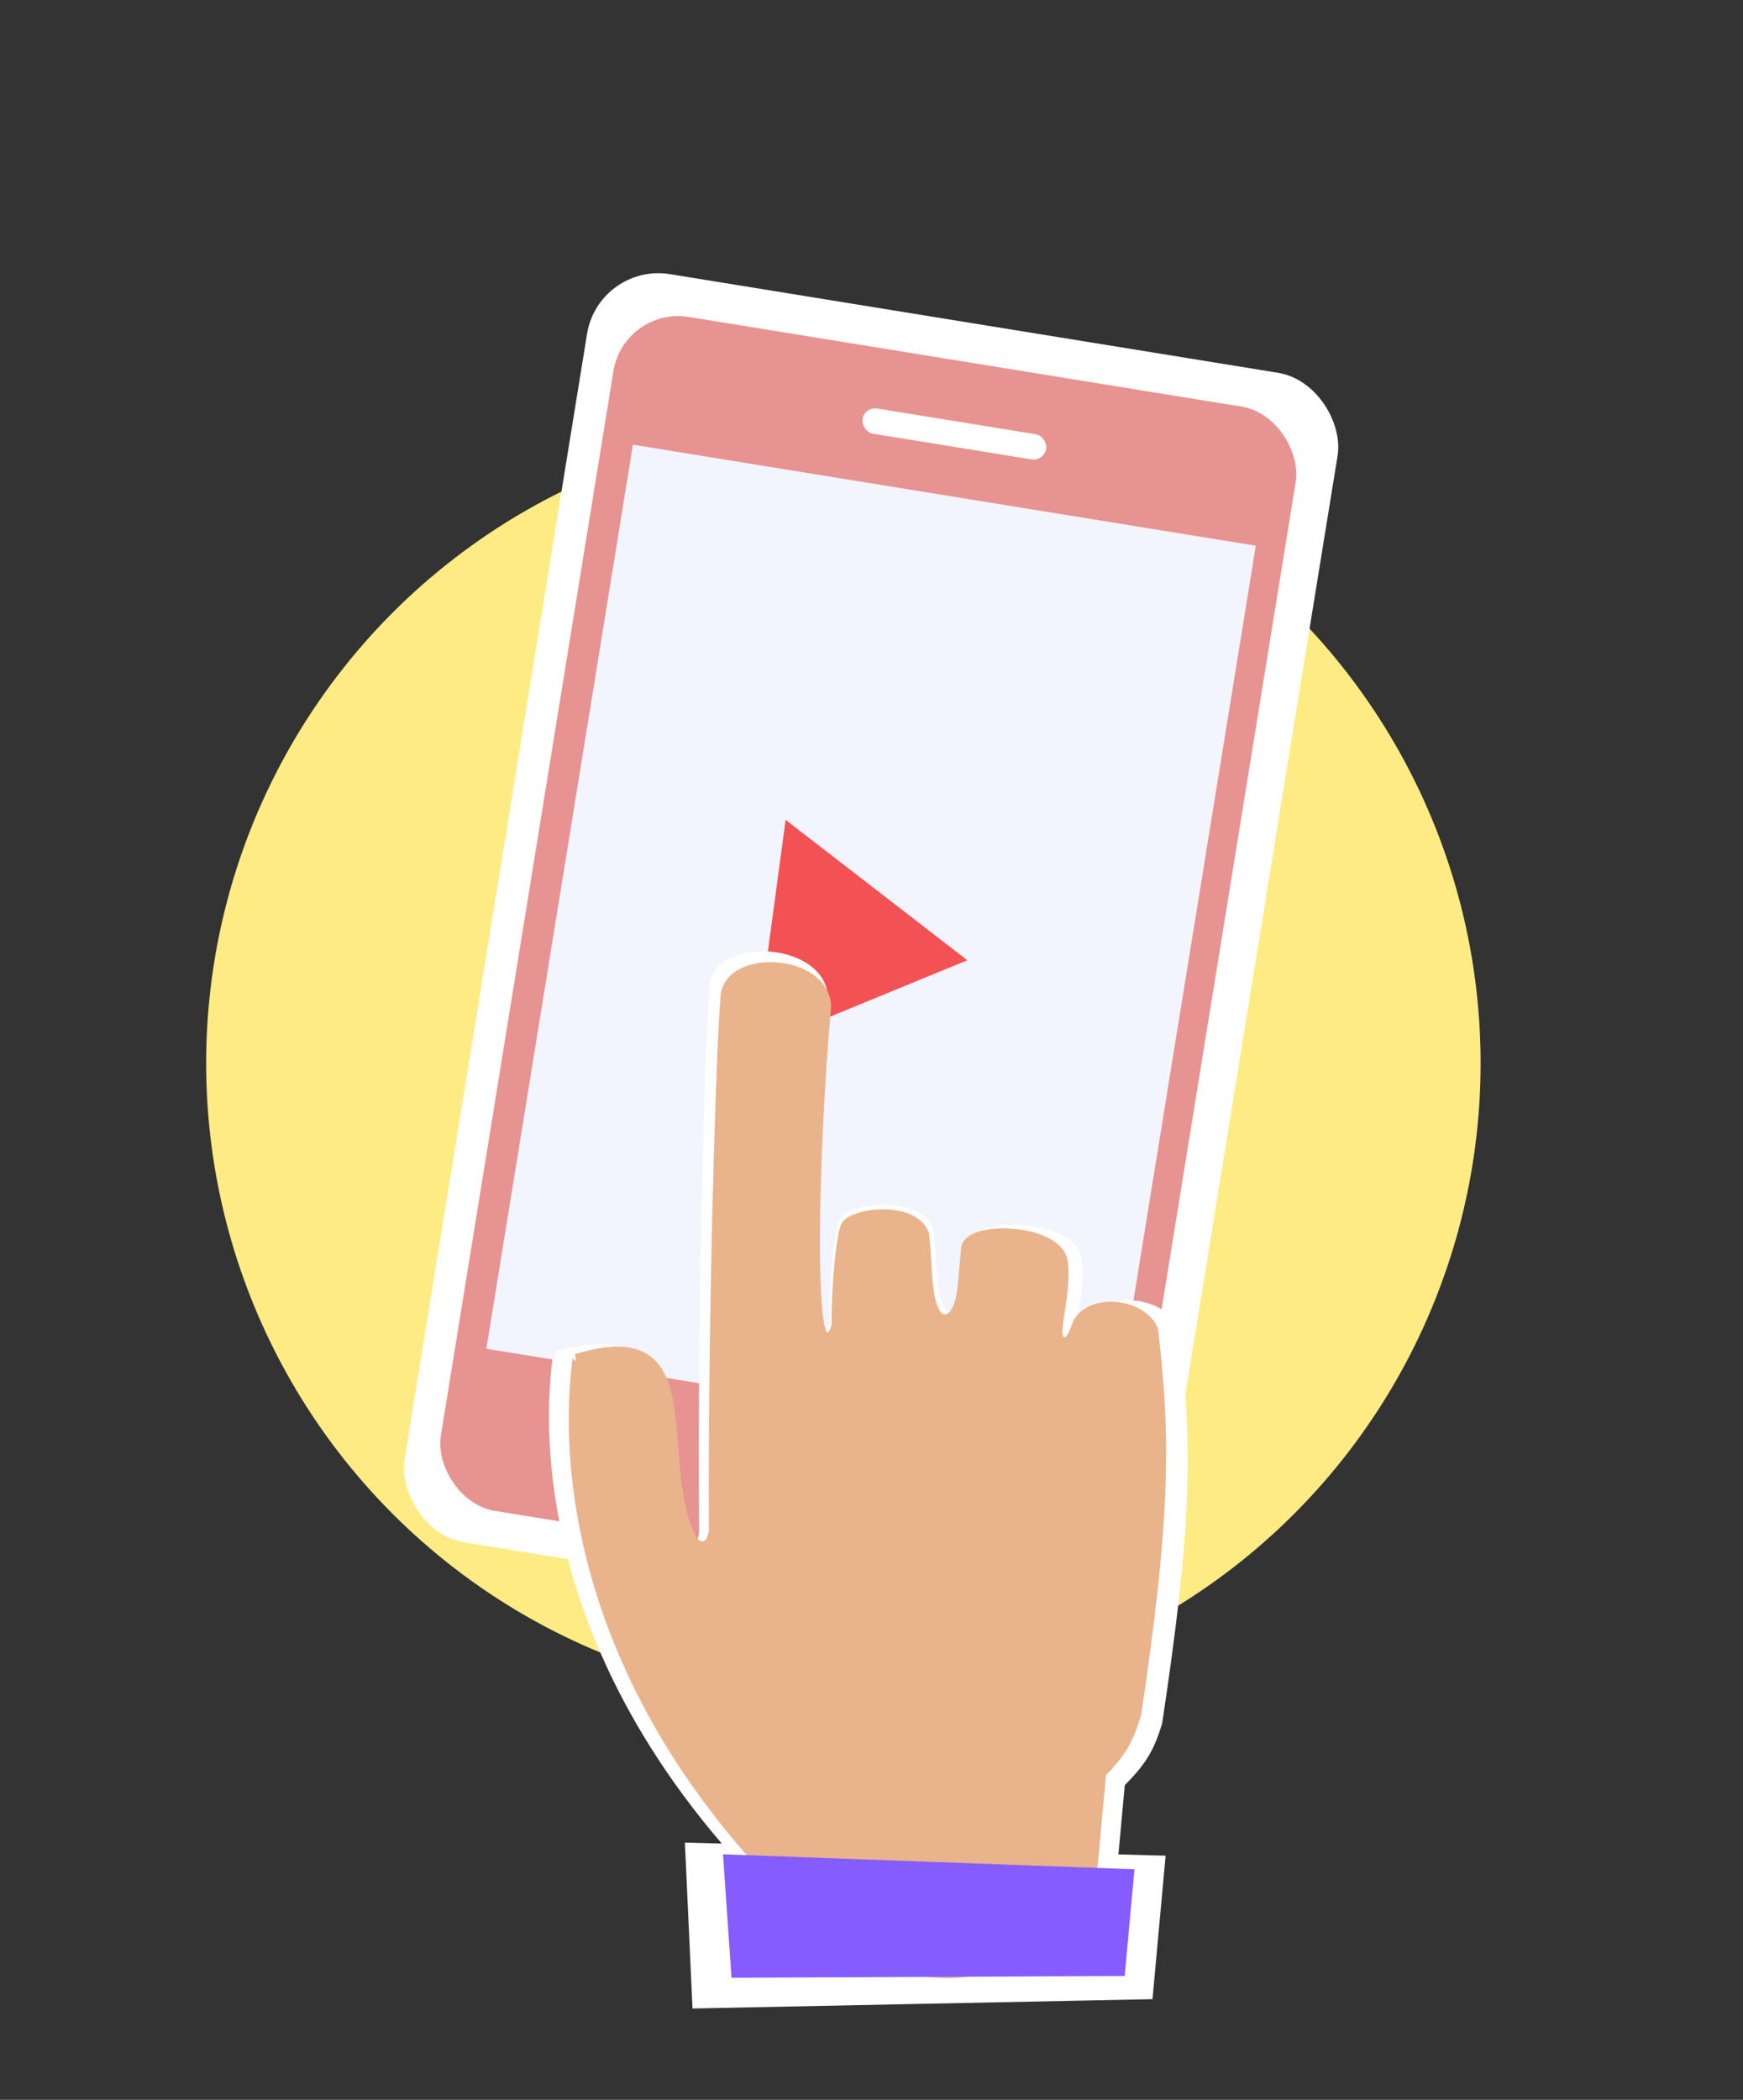
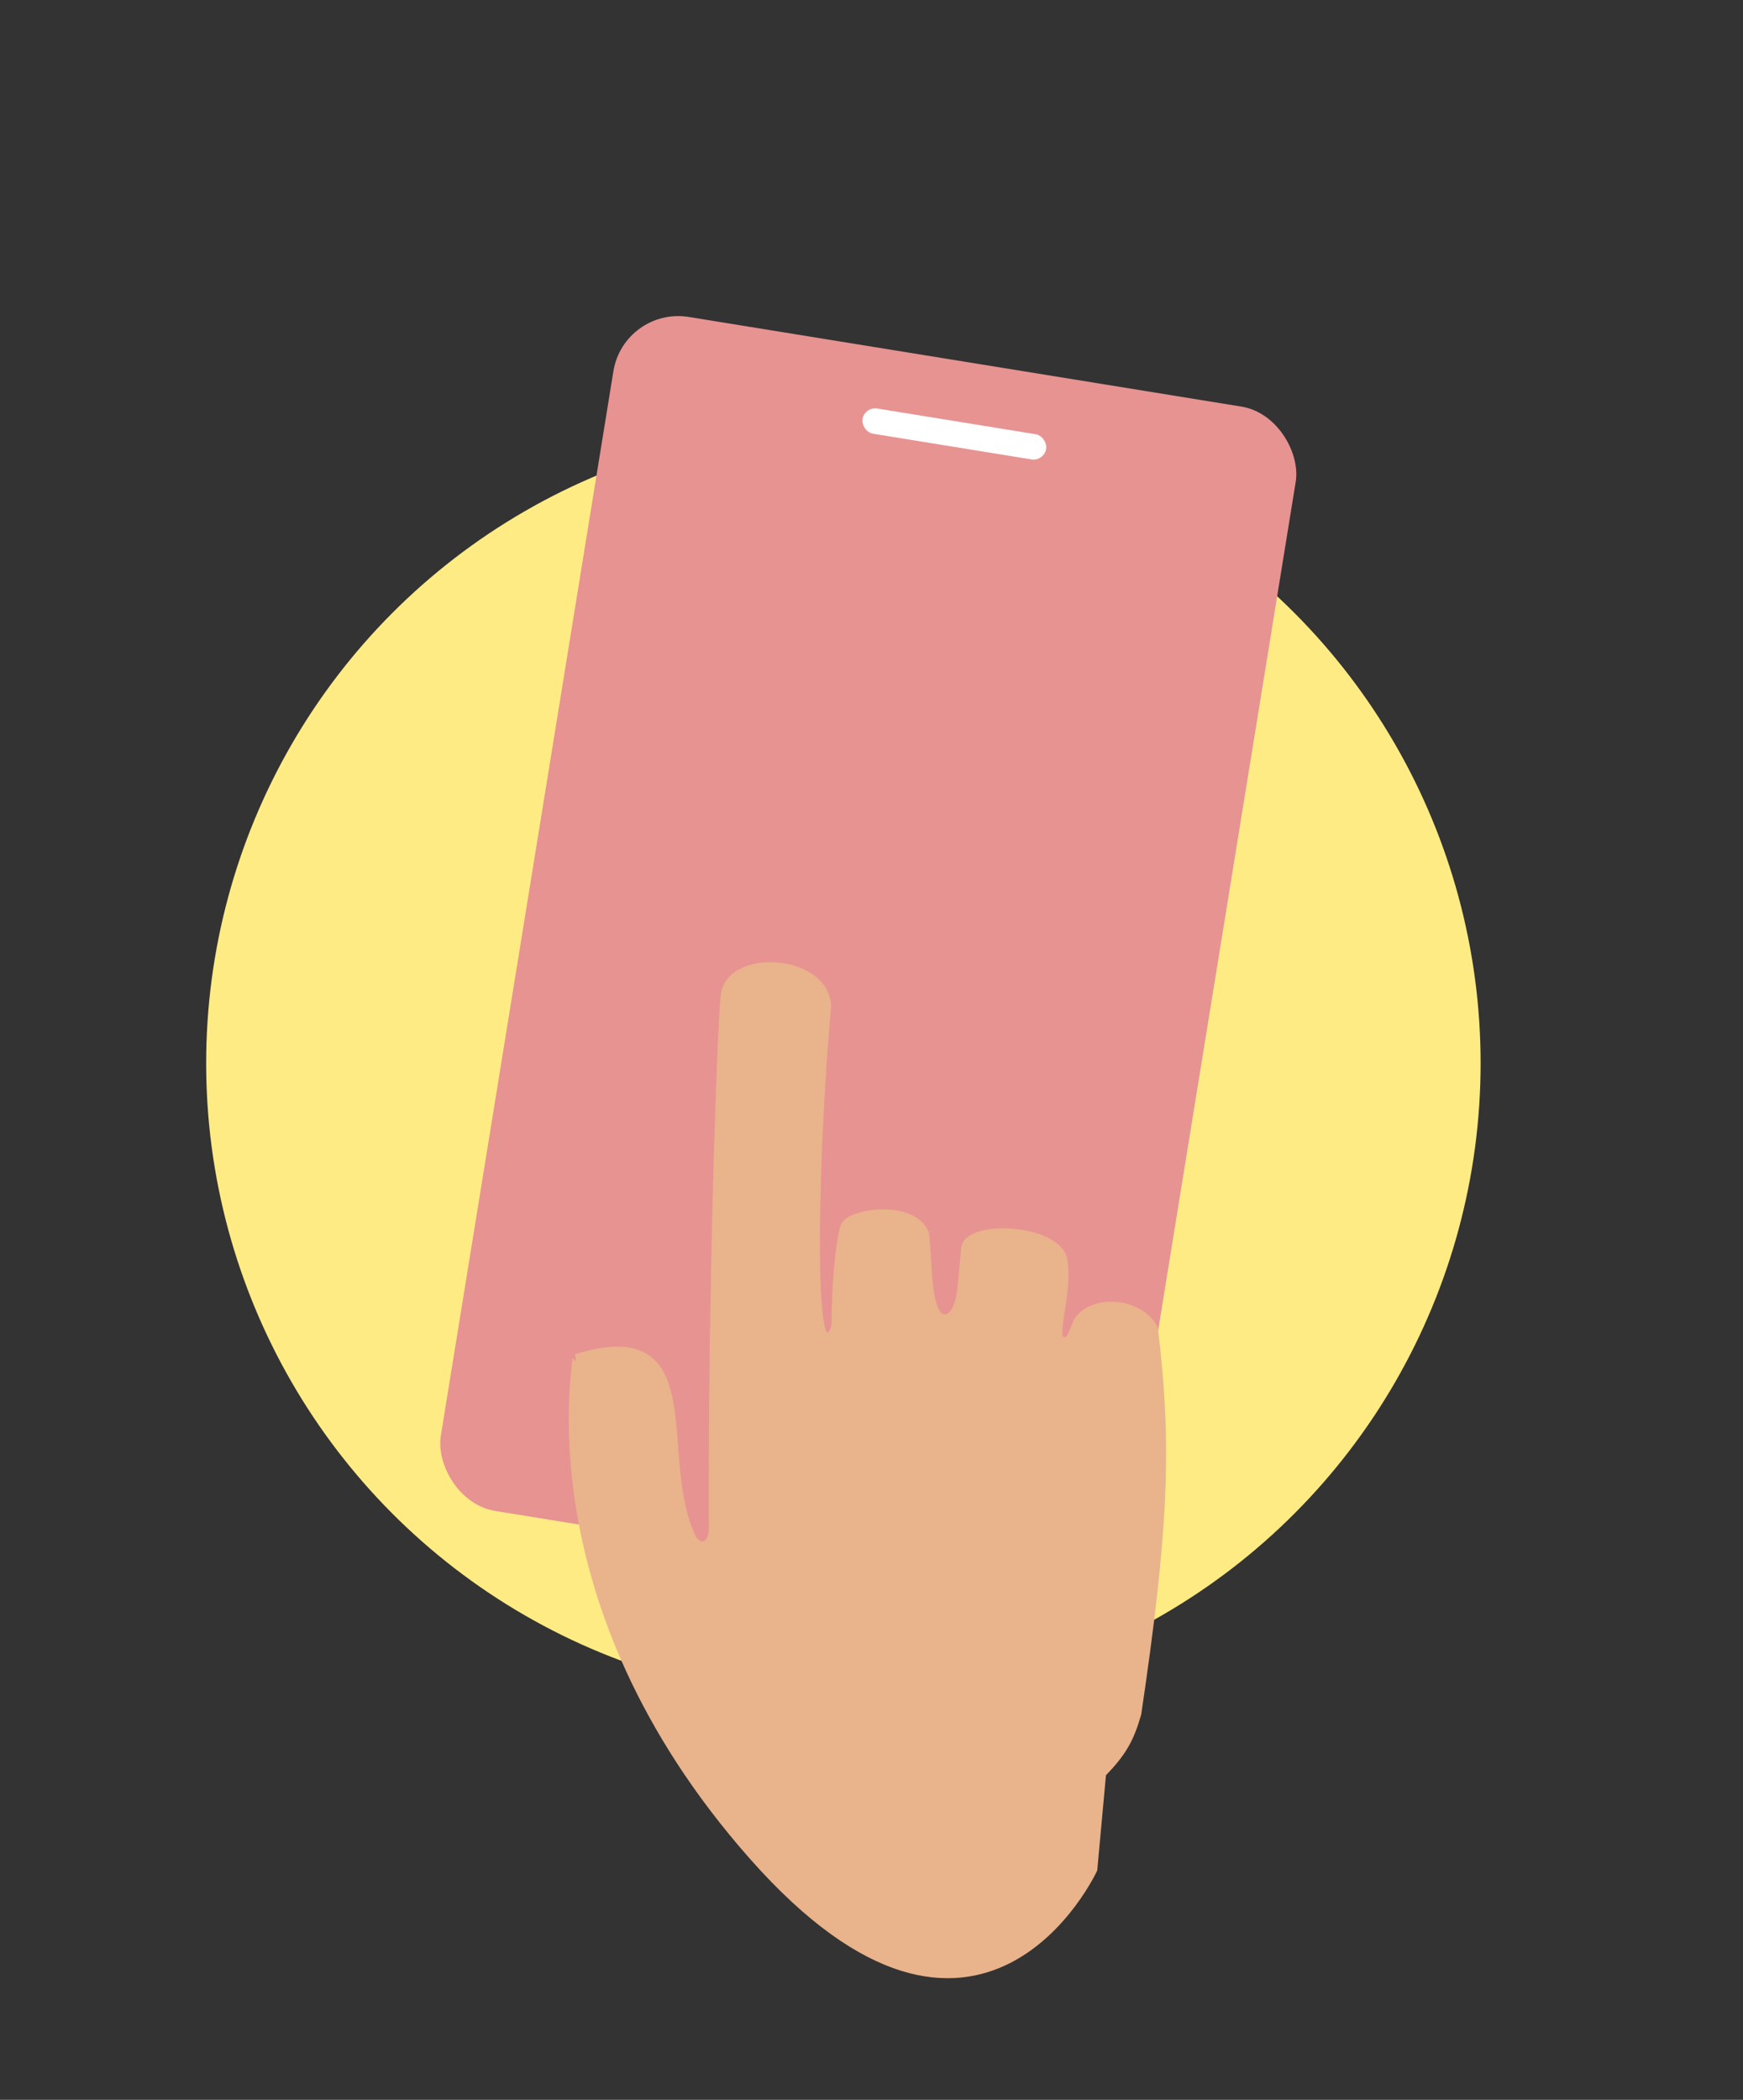
<svg xmlns="http://www.w3.org/2000/svg" width="93" height="112" viewBox="0 0 93 112" fill="none">
  <rect x="0" y="0" width="93" height="112" fill="#333333" stroke="none" />
  <circle cx="45" cy="56.712" r="34" fill="#FFEB84" />
-   <rect x="31.939" y="14.005" width="40.57" height="68.528" rx="3.854" transform="rotate(9.211 31.939 14.005)" fill="white" />
  <rect x="33.289" y="16.344" width="36.881" height="64.517" rx="3.503" transform="rotate(9.211 33.289 16.344)" fill="#E79391" />
-   <rect x="33.77" y="23.718" width="33.669" height="48.85" transform="rotate(9.211 33.77 23.718)" fill="#F2F4FE" />
  <rect x="46.129" y="21.68" width="9.926" height="1.362" rx="0.681" transform="rotate(9.211 46.129 21.68)" fill="white" />
  <circle cx="41.931" cy="78.571" r="2.335" transform="rotate(9.211 41.931 78.571)" fill="white" />
-   <path d="M51.615 51.218L40.281 55.872L41.918 43.73L51.615 51.218Z" fill="#F25253" />
-   <path d="M29.697 72.297C29.848 72.291 26.867 85.493 39.908 99.58C52.95 113.667 59.329 100.346 59.329 100.346L59.808 95.12C60.958 93.977 61.387 93.26 61.802 91.858C63.315 81.833 63.499 77.171 62.667 70.859C61.955 69.375 59.109 69.064 58.255 70.455C57.924 71.289 57.739 71.727 57.322 71.383C56.92 71.143 57.774 68.765 57.499 67.143C57.245 65.296 51.974 65.015 51.845 66.422L51.661 68.432C51.532 69.839 51.041 70.421 50.444 70.145C49.659 69.465 49.812 67.297 49.589 65.607C48.896 63.922 45.251 64.399 44.967 65.184C44.683 65.969 44.459 68.406 44.47 70.61C44.33 71.03 44.229 71.171 43.994 71.175C43.117 71.5 43.211 61.759 43.953 53.133C43.772 50.482 38.291 50.182 38.07 52.594C37.849 55.006 37.411 69.128 37.519 81.728C37.427 82.733 36.761 82.725 36.413 82.235C34.069 77.764 37.342 70.086 29.697 72.297Z" fill="white" stroke="white" stroke-width="0.427" />
-   <path d="M37.154 106.911L36.767 98.499L61.96 99.186L61.297 106.421L37.154 106.911Z" fill="white" stroke="white" stroke-width="0.427" />
+   <path d="M51.615 51.218L41.918 43.73L51.615 51.218Z" fill="#F25253" />
  <path d="M30.737 72.417C30.878 72.411 28.039 85.323 40.185 99.04C52.332 112.756 58.351 99.713 58.351 99.713L58.819 94.605C59.9 93.484 60.304 92.781 60.697 91.409C62.152 81.606 62.342 77.05 61.587 70.885C60.928 69.438 58.266 69.145 57.461 70.507C57.149 71.324 56.974 71.752 56.585 71.417C56.21 71.185 57.018 68.858 56.767 67.273C56.536 65.469 51.606 65.215 51.48 66.591L51.3 68.555C51.174 69.931 50.712 70.502 50.156 70.234C49.424 69.572 49.575 67.453 49.373 65.803C48.731 64.159 45.319 64.639 45.05 65.407C44.782 66.175 44.563 68.557 44.564 70.712C44.431 71.122 44.337 71.261 44.117 71.265C43.295 71.586 43.42 62.067 44.148 53.635C43.989 51.044 38.862 50.773 38.646 53.13C38.43 55.488 37.966 69.291 38.018 81.604C37.928 82.586 37.305 82.581 36.982 82.103C34.806 77.743 37.898 70.227 30.737 72.417Z" fill="#E9B38C" stroke="#E9B38C" stroke-width="0.395" />
-   <path d="M39.215 105.29L38.79 99.109L60.315 99.893L59.829 105.198L39.215 105.29Z" fill="#855CFF" stroke="#855CFF" stroke-width="0.395" />
</svg>